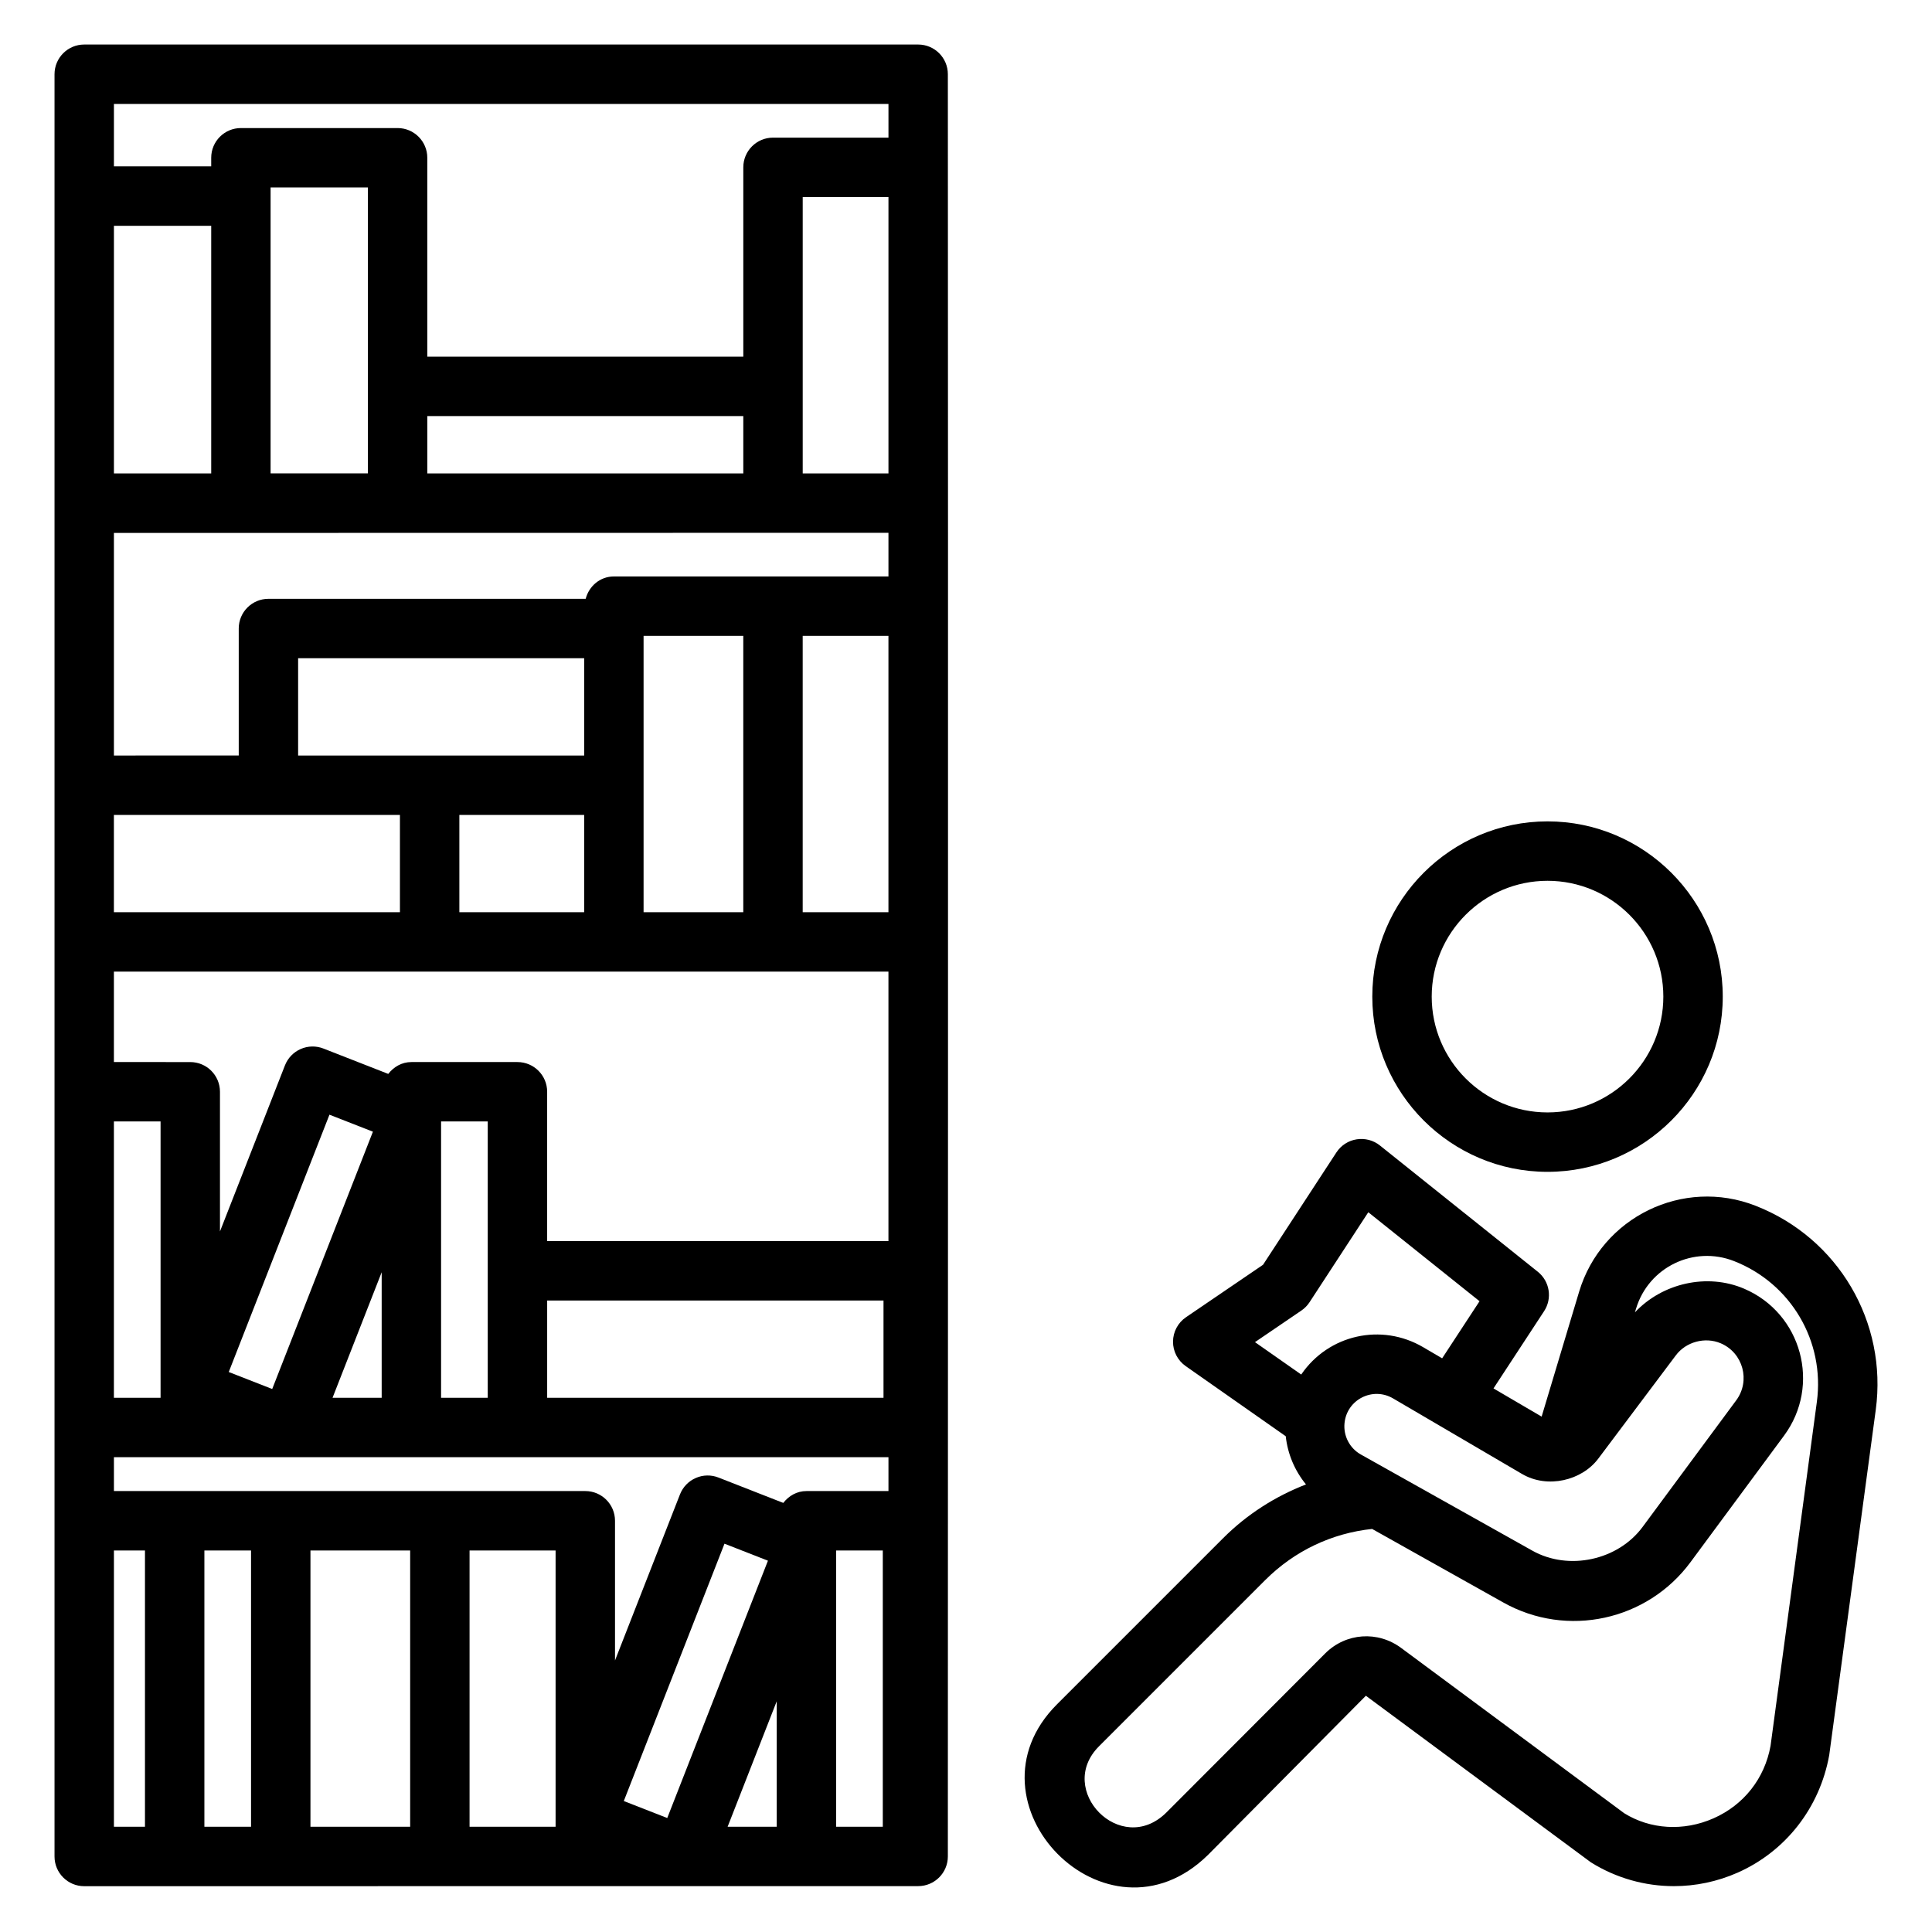
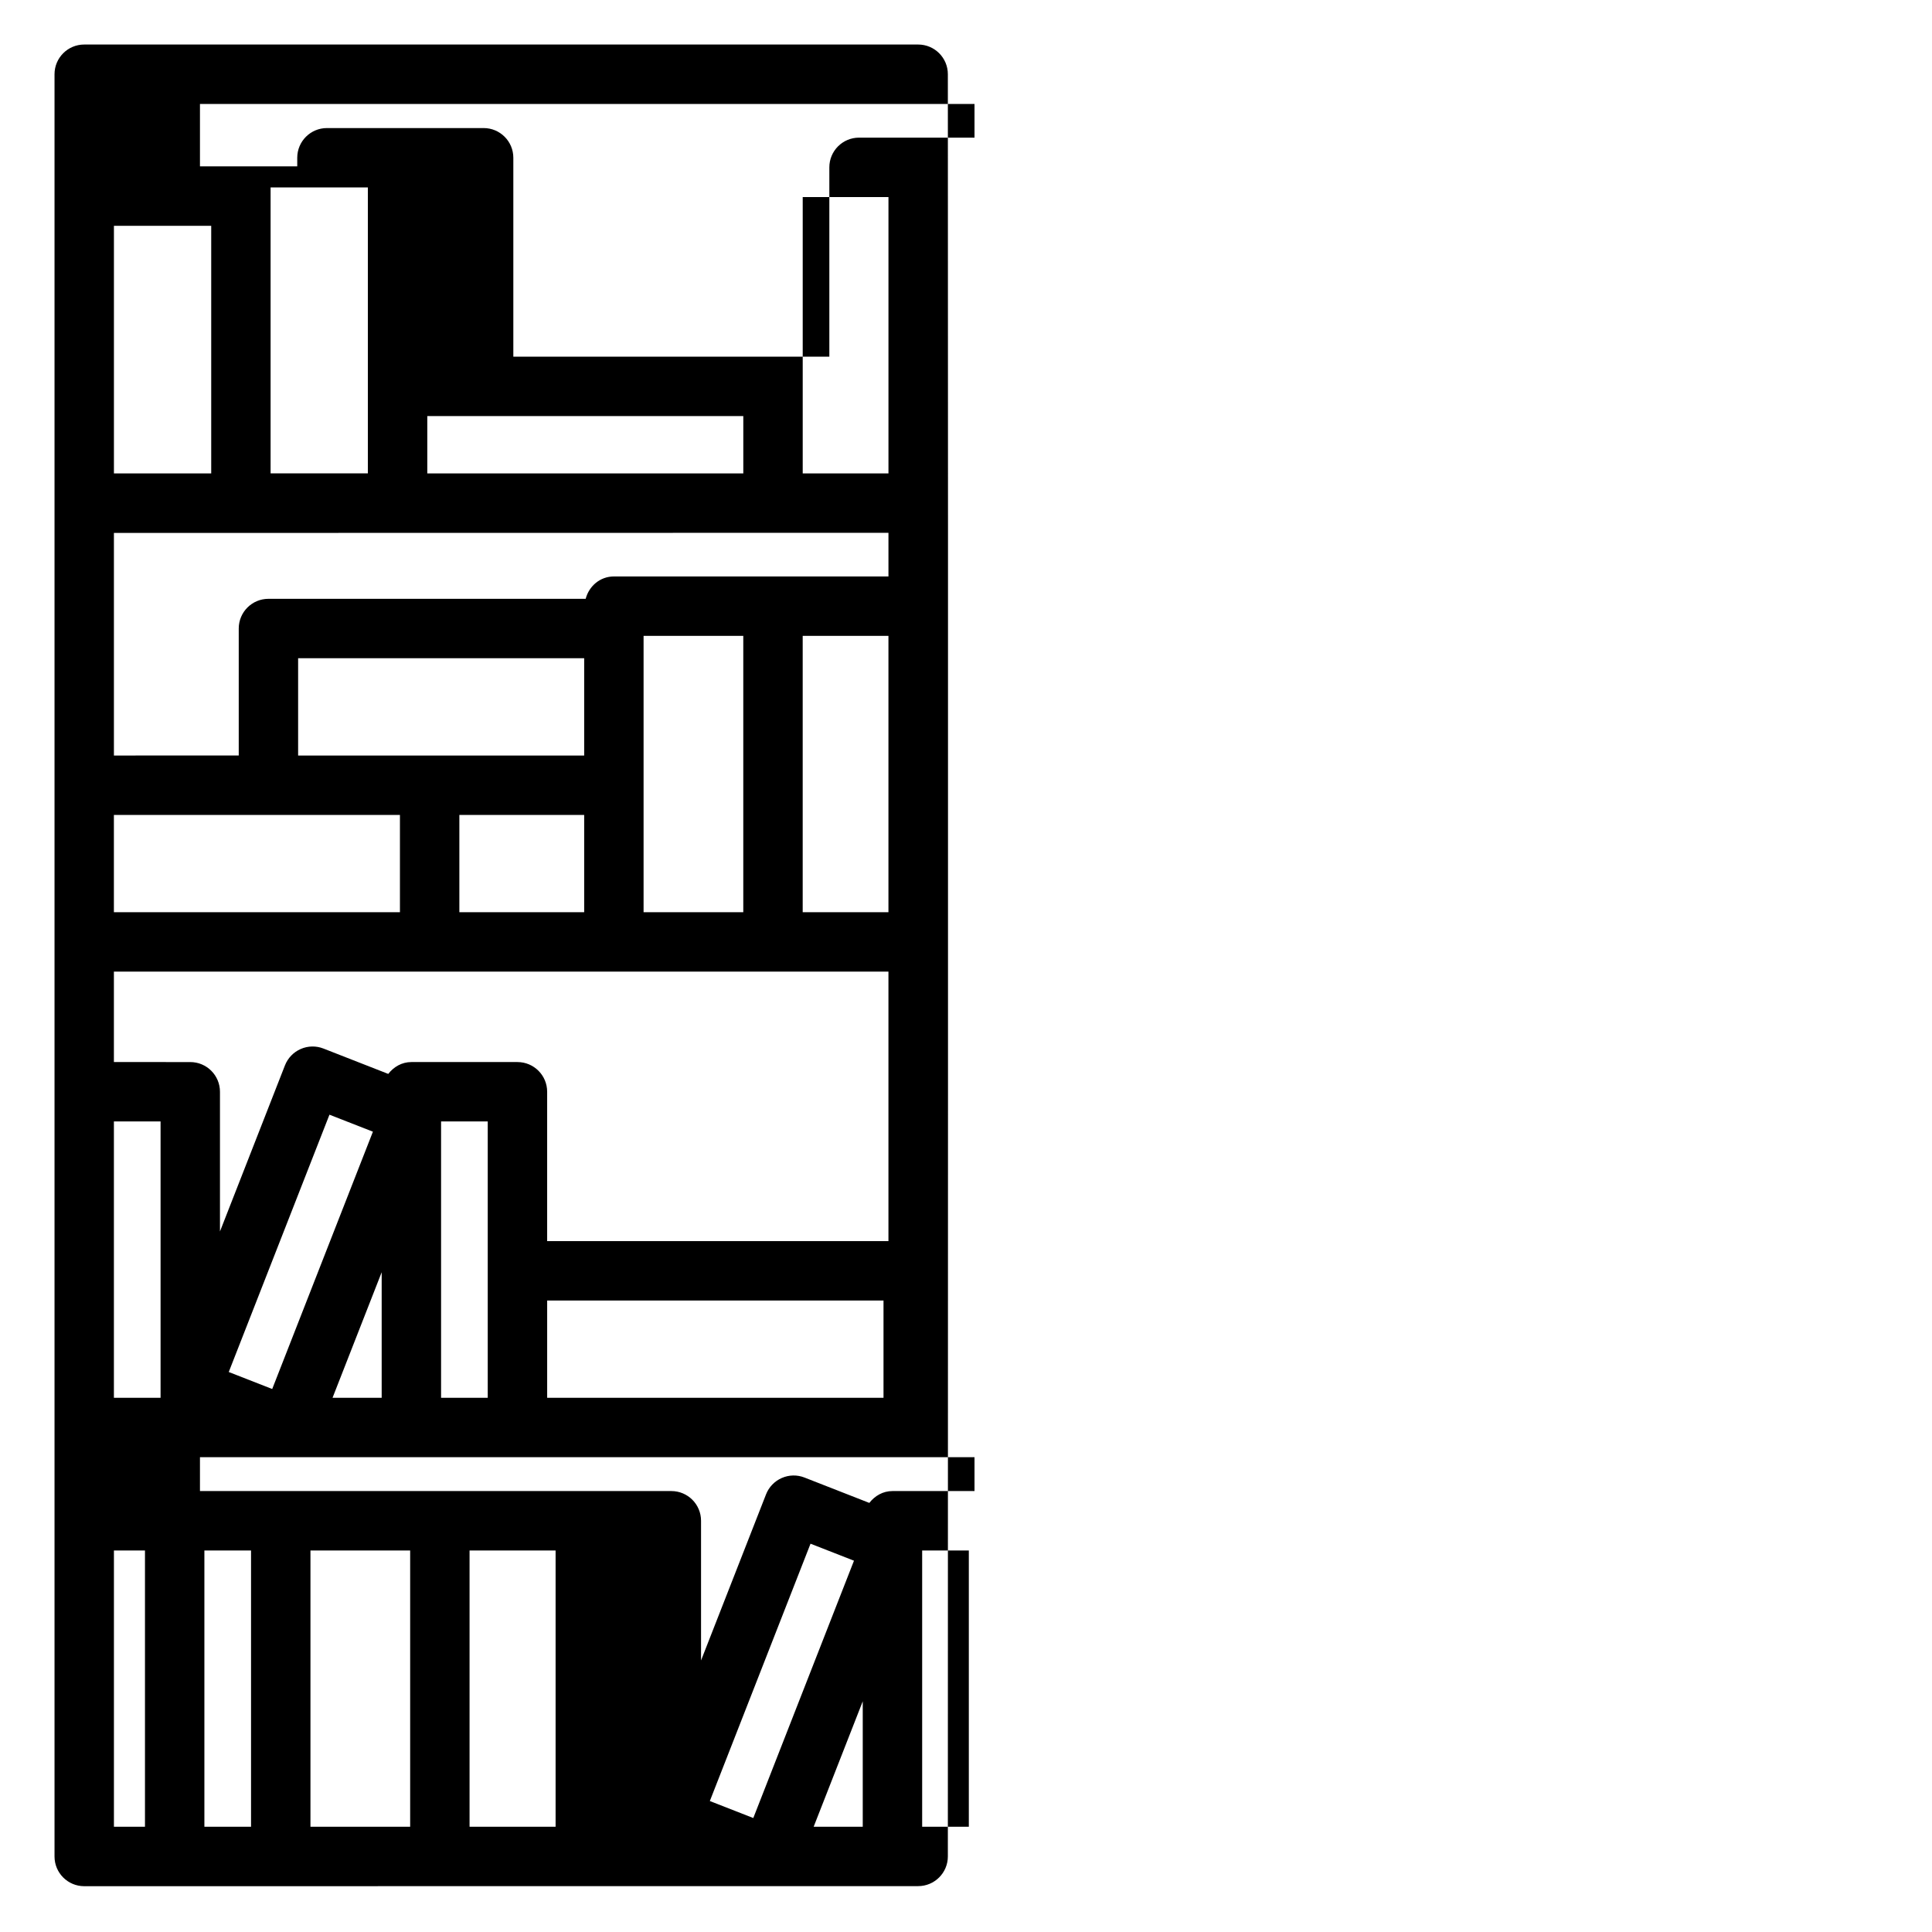
<svg xmlns="http://www.w3.org/2000/svg" fill="#000000" width="800px" height="800px" version="1.1" viewBox="144 144 512 512">
  <g>
-     <path d="m554.11 454.55c25.602 0 46.438-20.832 46.438-46.438 0-25.602-20.832-46.438-46.438-46.438-25.602 0-46.438 20.832-46.438 46.438 0 25.605 20.836 46.438 46.438 46.438zm0-77.129c16.926 0 30.691 13.77 30.691 30.691 0 16.926-13.77 30.691-30.691 30.691-16.926 0-30.691-13.77-30.691-30.691 0-16.922 13.77-30.691 30.691-30.691z" />
-     <path d="m498.17 449.39-19.453 29.789-20.41 13.895c-2.141 1.457-3.426 3.867-3.445 6.453-0.02 2.586 1.238 5.016 3.352 6.5l26.52 18.59c0.516 4.719 2.391 9.141 5.367 12.77-8.164 3.164-15.672 7.953-21.961 14.246l-44.031 44.031c-26.062 26.062 13.125 66.309 40.008 39.922l41.852-42.195 59.633 44.148c6.703 4.188 14.328 6.309 22 6.309 5.727 0 11.477-1.184 16.883-3.574 12.691-5.621 21.746-17.125 24.277-31.133l12.332-91.508c3.137-23.285-9.953-45.531-31.836-54.09-19.211-7.535-40.828 2.984-46.773 22.77l-9.938 33.105-12.758-7.473 13.406-20.465c2.227-3.394 1.504-7.926-1.668-10.457l-41.844-33.465c-1.73-1.391-3.977-1.969-6.16-1.625-2.195 0.34-4.137 1.602-5.352 3.457zm105.35 28.805c15.098 5.906 24.133 21.258 21.965 37.328l-12.273 91.16c-1.566 8.637-7.074 15.633-15.102 19.188-7.996 3.535-16.809 2.918-23.66-1.336l-59.074-43.77c-6.223-4.664-14.719-4.062-20.195 1.418l-42.148 42.219c-12.008 11.781-29.348-6.039-17.793-17.609l44.031-44.031c7.856-7.852 17.781-12.457 28.352-13.578l34.766 19.492c16.965 9.516 38.195 4.75 49.582-10.648l24.816-33.566c9.863-13.344 4.707-32.414-10.582-38.945-9.836-4.207-21.707-1.438-28.93 6.269l0.285-0.949c3.32-11.051 15.309-16.82 25.961-12.641zm-35.957 52.355 20.555-27.375c2.672-3.574 7.742-4.961 11.895-3.188 5.941 2.539 7.926 9.945 4.106 15.109l-24.816 33.562c-6.527 8.836-19.59 11.684-29.219 6.281l-45.438-25.477c-2.957-1.656-4.66-4.91-4.336-8.289 0.598-6.285 7.469-9.738 12.863-6.582l34.172 20.02c6.773 3.973 15.867 1.742 20.219-4.062zm-31.469-41.715-9.91 15.133-5.047-2.957c-11.008-6.453-25.047-3.367-32.301 7.254l-12.254-8.586 12.293-8.367c0.859-0.586 1.594-1.332 2.164-2.203l15.574-23.852z" />
-     <path d="m387.32 155.8h-221c-4.348 0-7.871 3.523-7.871 7.871v358.62 113.7c0 4.348 3.523 7.871 7.871 7.871 102.73 0 43.699 0.008 221-0.02 4.348 0 7.871-3.523 7.871-7.871 0.016-49.555 0.09-342.2 0-472.3 0.004-4.348-3.523-7.871-7.871-7.871zm-171.61 40.164v-2.289h25.777v75.773h-25.777zm45.18 318.46v-73.23h12.367v73.23zm-28.762 0 13.02-33.266v33.266zm-57.945-154.46h75.805v25.781h-75.805zm182.54-47.453h22.723v73.23h-22.723zm-15.746 73.234h-26.422v-73.23h26.422zm-42.164 0h-33.078v-25.781h33.078zm0-41.523h-75.809v-25.781h75.809zm80.633 57.266v71.418h-90.445v-39.578c0-4.348-3.523-7.871-7.871-7.871h-28.109c-2.535 0-4.688 1.277-6.129 3.141l-17.18-6.723c-1.941-0.758-4.106-0.719-6.023 0.121-1.91 0.836-3.414 2.398-4.176 4.344l-17.219 44.008v-37.016c0-4.348-3.523-7.871-7.871-7.871l-20.238-0.008v-23.965h205.26zm-136.62 42.422-26.688 68.191-11.516-4.504 26.688-68.191zm-68.641-2.711h12.367v73.23h-12.367zm114.82 47.449h89.133v25.781h-89.133zm17.684-191.88c-3.656 0-6.594 2.547-7.481 5.926h-84.07c-4.348 0-7.871 3.523-7.871 7.871v33.652l-33.078 0.004v-58.988c-1.566 0 9.676 0 205.26-0.031v11.57c-2.066-0.004-74.789-0.004-72.762-0.004zm72.762-27.312h-22.723v-73.234h22.723zm-38.469 0h-83.742v-15.188h83.742zm-141.01 0h-25.781v-65.613h25.781zm-25.781 358.65v-73.211h8.227v73.211zm23.973 0v-73.211h12.363v73.211zm28.109 0v-73.211h26.422v73.211zm42.164 0v-73.211h22.801v73.211zm40.875-6.812 26.684-68.195 11.516 4.504-26.684 68.195zm40.523-26.43v33.242h-13.008zm15.746 33.242v-73.211h12.367v73.211zm-7.871-88.957c-2.535 0-4.688 1.277-6.129 3.141l-17.18-6.723c-1.945-0.766-4.113-0.723-6.023 0.121-1.914 0.836-3.414 2.398-4.176 4.344l-17.219 44.008v-37.02c0-4.348-3.523-7.871-7.871-7.871h-124.92v-8.98h205.26v8.98zm21.742-367.6v8.93h-30.598c-4.348 0-7.871 3.523-7.871 7.871v50.172h-83.746v-52.711c0-4.348-3.523-7.871-7.871-7.871h-41.523c-4.348 0-7.871 3.523-7.871 7.871v2.285h-25.781v-16.547z" />
+     <path d="m387.32 155.8h-221c-4.348 0-7.871 3.523-7.871 7.871v358.62 113.7c0 4.348 3.523 7.871 7.871 7.871 102.73 0 43.699 0.008 221-0.02 4.348 0 7.871-3.523 7.871-7.871 0.016-49.555 0.09-342.2 0-472.3 0.004-4.348-3.523-7.871-7.871-7.871zm-171.61 40.164v-2.289h25.777v75.773h-25.777zm45.18 318.46v-73.23h12.367v73.23zm-28.762 0 13.02-33.266v33.266zm-57.945-154.46h75.805v25.781h-75.805zm182.54-47.453h22.723v73.23h-22.723zm-15.746 73.234h-26.422v-73.23h26.422zm-42.164 0h-33.078v-25.781h33.078zm0-41.523h-75.809v-25.781h75.809zm80.633 57.266v71.418h-90.445v-39.578c0-4.348-3.523-7.871-7.871-7.871h-28.109c-2.535 0-4.688 1.277-6.129 3.141l-17.18-6.723c-1.941-0.758-4.106-0.719-6.023 0.121-1.91 0.836-3.414 2.398-4.176 4.344l-17.219 44.008v-37.016c0-4.348-3.523-7.871-7.871-7.871l-20.238-0.008v-23.965h205.26zm-136.62 42.422-26.688 68.191-11.516-4.504 26.688-68.191zm-68.641-2.711h12.367v73.23h-12.367zm114.82 47.449h89.133v25.781h-89.133zm17.684-191.88c-3.656 0-6.594 2.547-7.481 5.926h-84.07c-4.348 0-7.871 3.523-7.871 7.871v33.652l-33.078 0.004v-58.988c-1.566 0 9.676 0 205.26-0.031v11.57c-2.066-0.004-74.789-0.004-72.762-0.004zm72.762-27.312h-22.723v-73.234h22.723zm-38.469 0h-83.742v-15.188h83.742zm-141.01 0h-25.781v-65.613h25.781zm-25.781 358.65v-73.211h8.227v73.211zm23.973 0v-73.211h12.363v73.211zm28.109 0v-73.211h26.422v73.211zm42.164 0v-73.211h22.801v73.211m40.875-6.812 26.684-68.195 11.516 4.504-26.684 68.195zm40.523-26.43v33.242h-13.008zm15.746 33.242v-73.211h12.367v73.211zm-7.871-88.957c-2.535 0-4.688 1.277-6.129 3.141l-17.18-6.723c-1.945-0.766-4.113-0.723-6.023 0.121-1.914 0.836-3.414 2.398-4.176 4.344l-17.219 44.008v-37.02c0-4.348-3.523-7.871-7.871-7.871h-124.92v-8.98h205.26v8.98zm21.742-367.6v8.93h-30.598c-4.348 0-7.871 3.523-7.871 7.871v50.172h-83.746v-52.711c0-4.348-3.523-7.871-7.871-7.871h-41.523c-4.348 0-7.871 3.523-7.871 7.871v2.285h-25.781v-16.547z" />
  </g>
</svg>